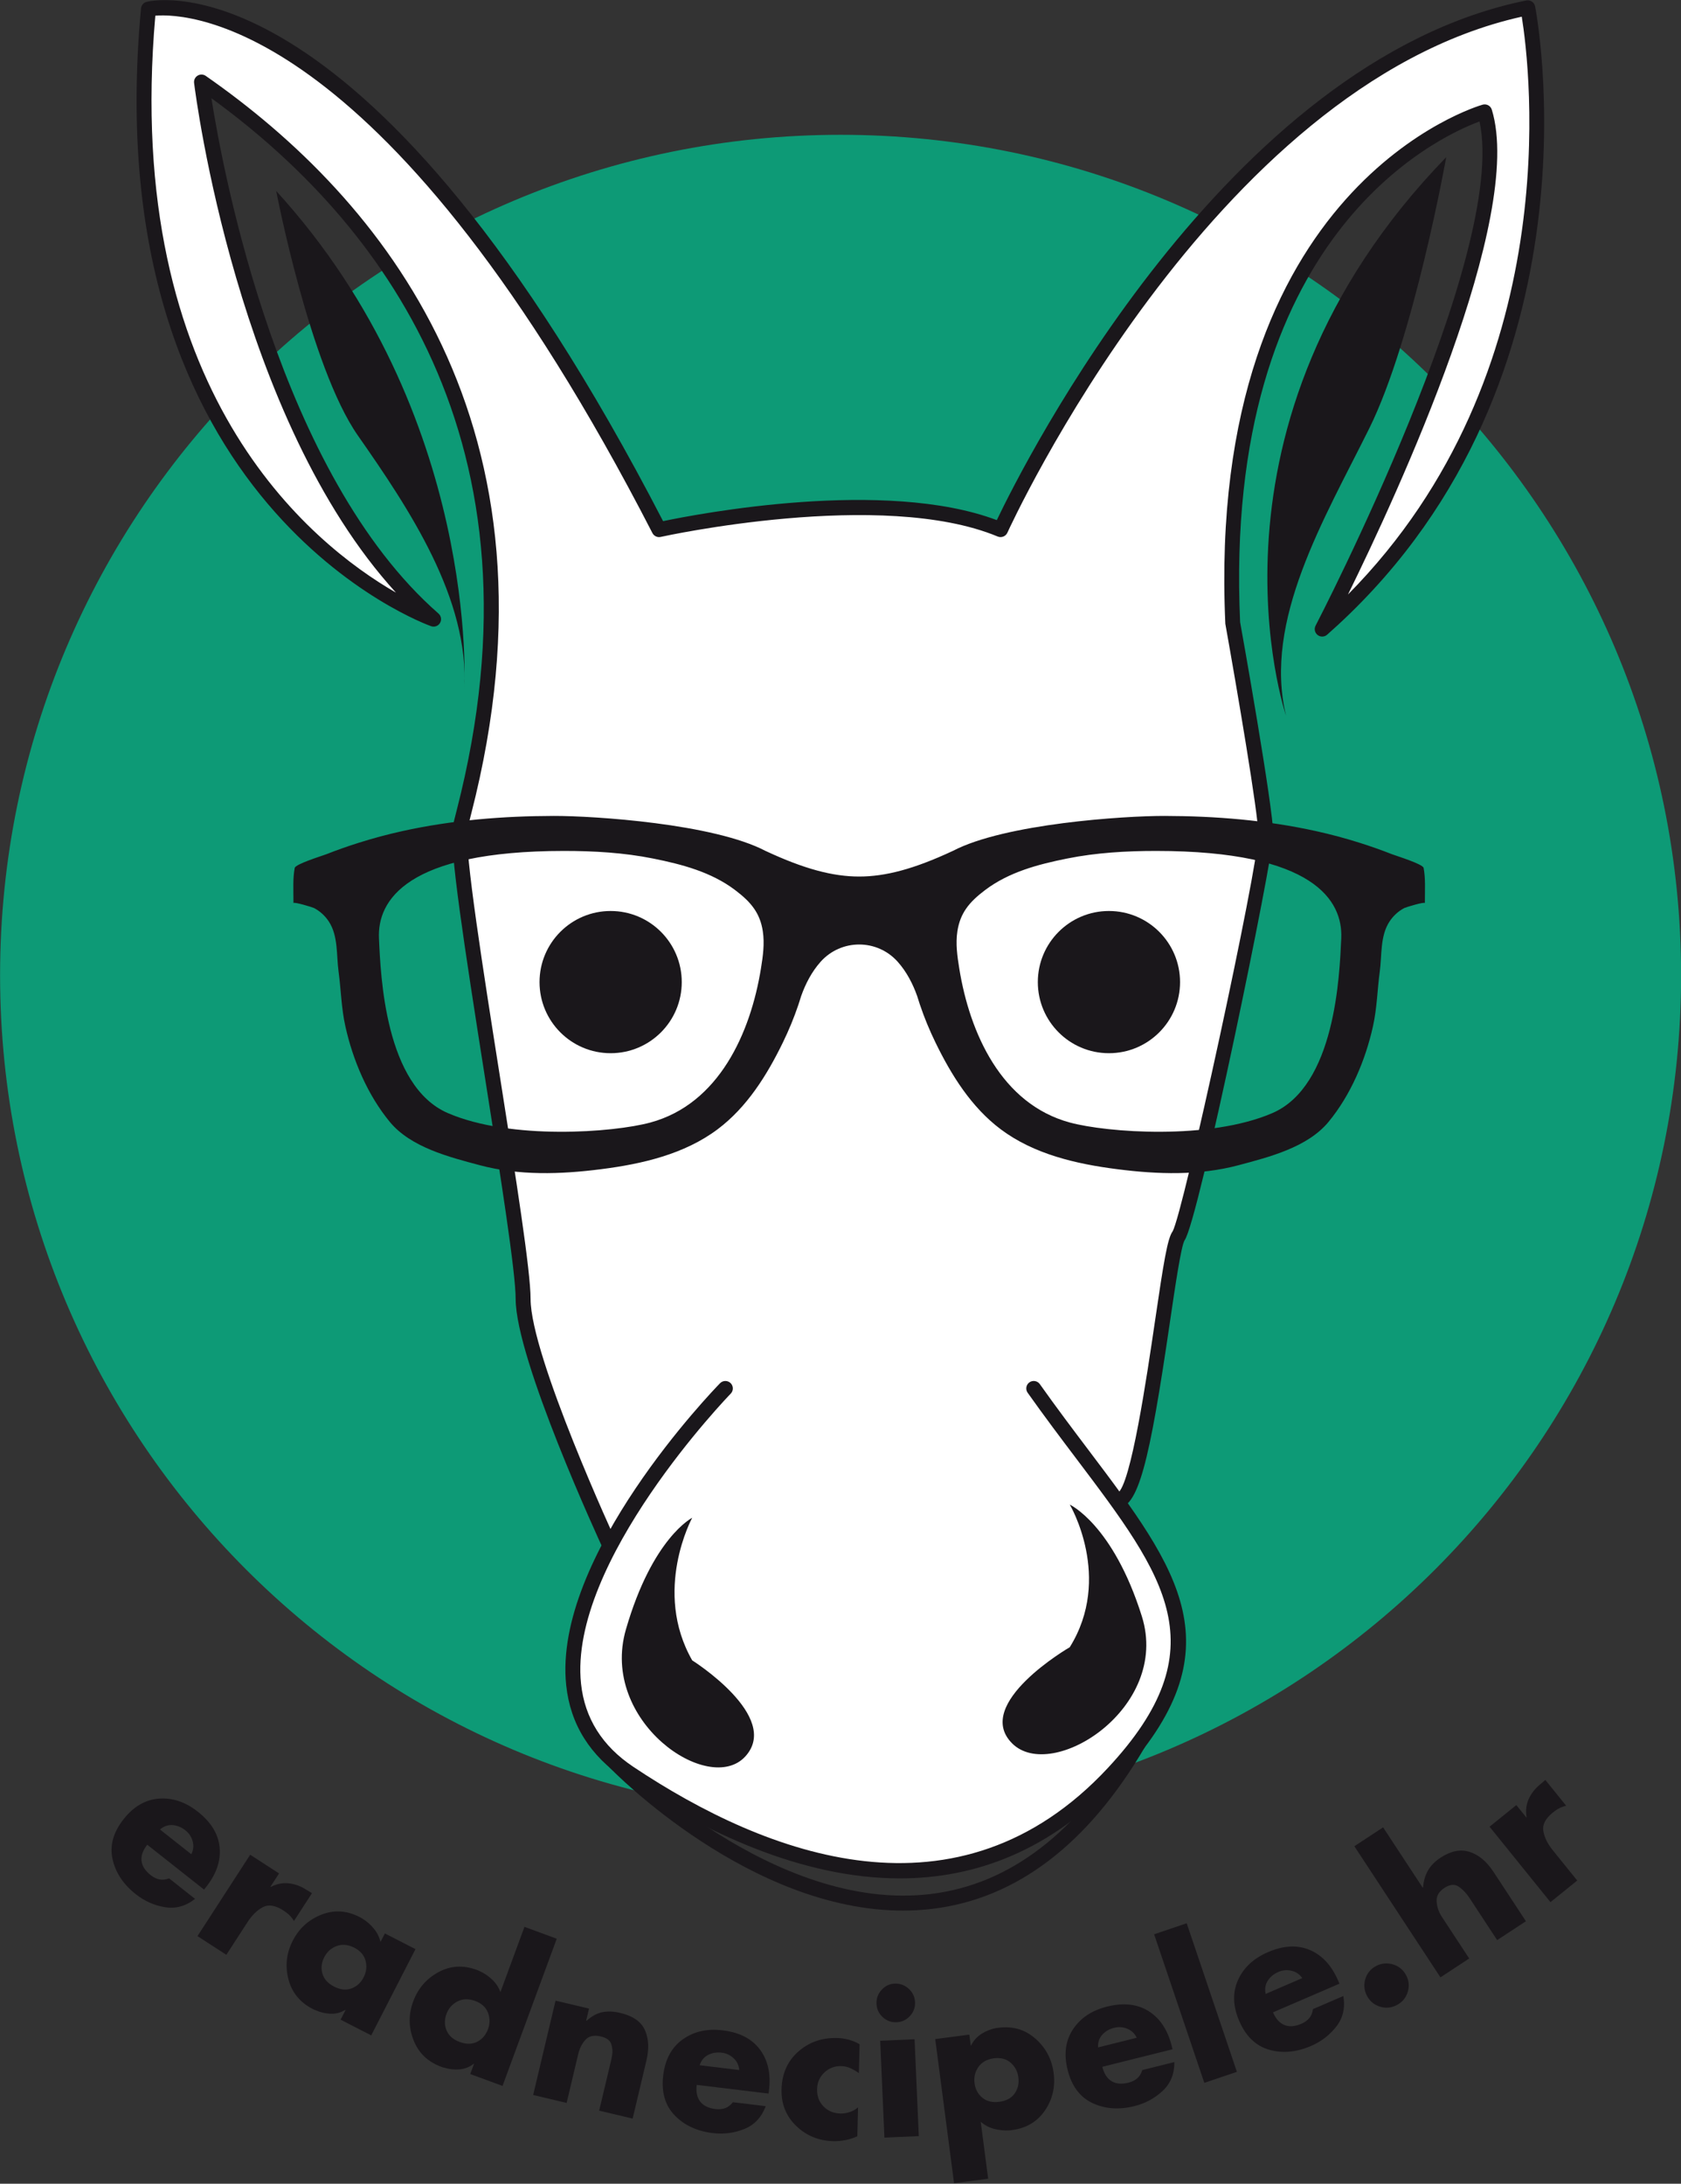
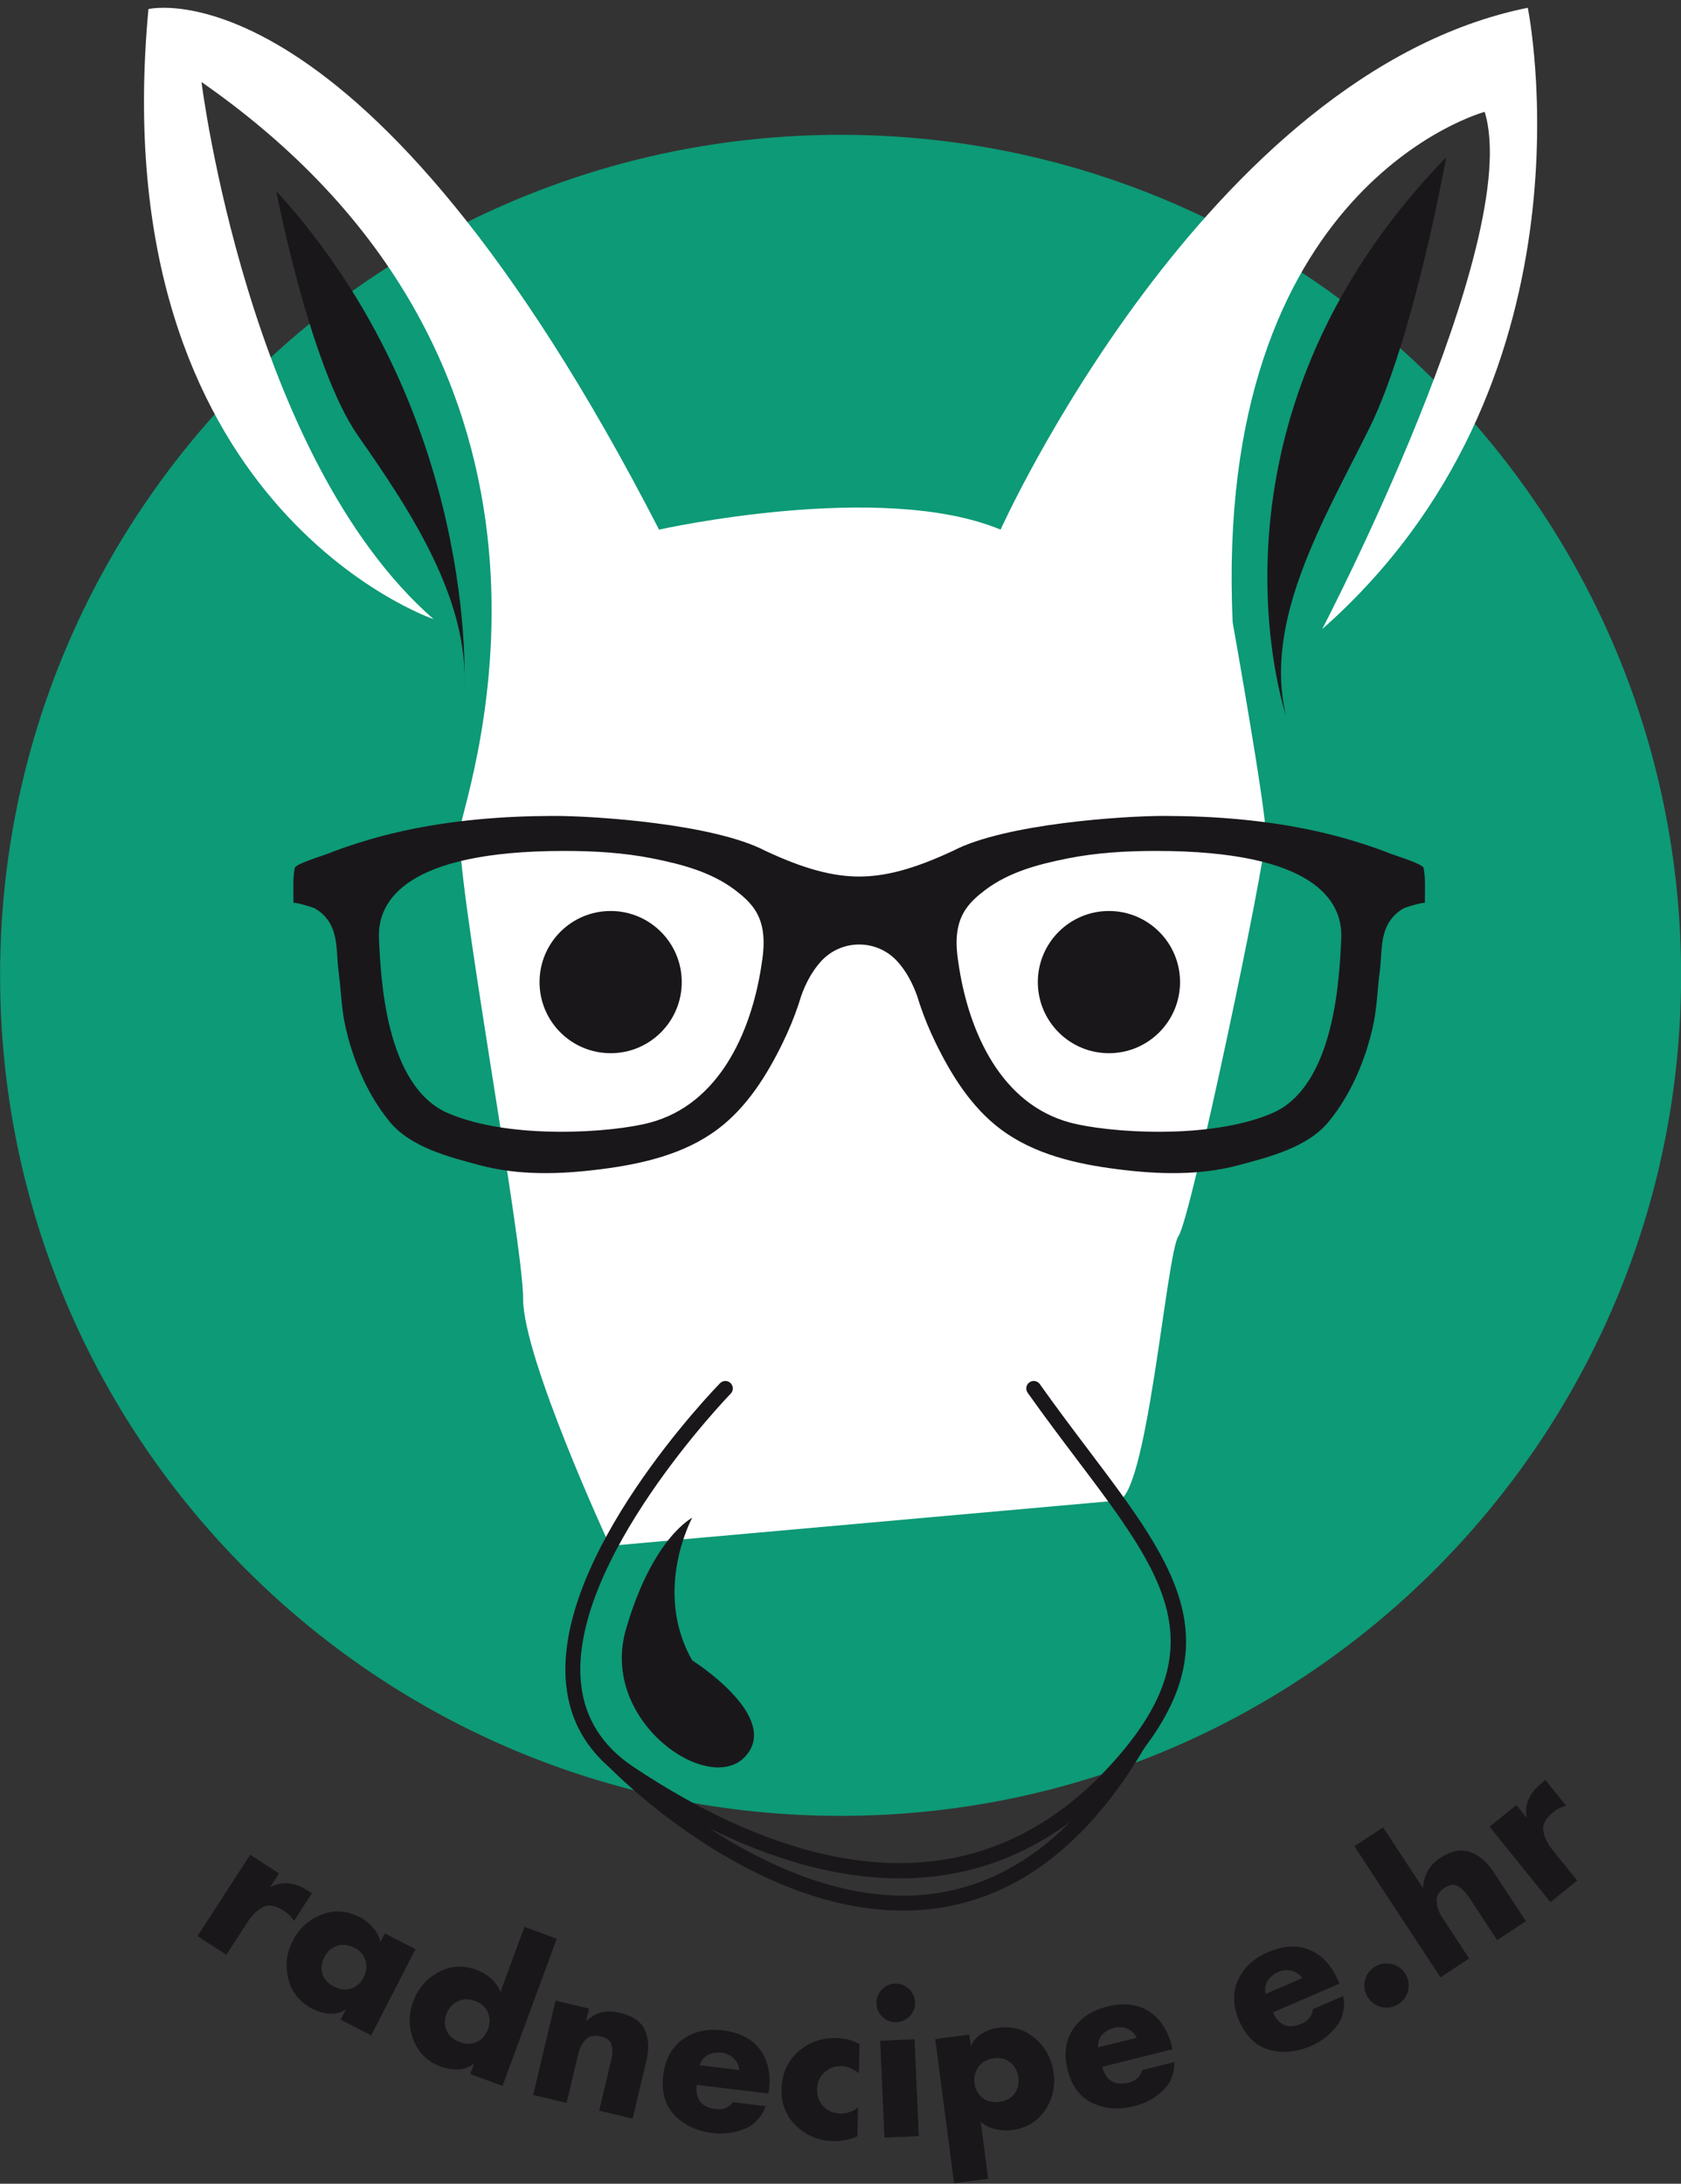
<svg xmlns="http://www.w3.org/2000/svg" xmlns:ns1="http://www.serif.com/" width="100%" height="100%" viewBox="0 0 1147 1490" version="1.1" xml:space="preserve" style="fill-rule:evenodd;clip-rule:evenodd;stroke-linejoin:round;stroke-miterlimit:2;">
  <rect x="0" y="0" width="1147" height="1490" fill="#333333" stroke="none" />
  <g id="Layer-1" ns1:id="Layer 1" transform="matrix(4.167,0,0,4.167,-663.72,-1024.75)">
    <g transform="matrix(0,-1,-1,0,296.922,267.994)">
      <path d="M-137.629,-137.632C-213.642,-137.632 -275.261,-76.01 -275.261,0.001C-275.261,76.011 -213.642,137.629 -137.629,137.629C-61.619,137.629 -0,76.011 -0,0.001C-0,-76.01 -61.619,-137.632 -137.629,-137.632" style="fill:rgb(13,154,118);fill-rule:nonzero;" />
    </g>
    <g transform="matrix(1,0,0,1,259.151,238.719)">
      <path d="M0,260.322C0,260.322 -14.211,229.662 -14.211,219.888C-14.211,210.116 -25.613,149.306 -24.528,142.791C-23.442,136.276 0.99,67.866 -66.876,20.631C-66.876,20.631 -59.275,81.983 -28.871,108.586C-28.871,108.586 -83.166,90.128 -75.564,8.688C-75.564,8.688 -40.272,0 8.048,93.926C8.048,93.926 44.425,85.782 63.971,93.926C63.971,93.926 97.633,19.122 150.297,8.475C150.297,8.475 162.467,67.952 118.368,108.65C117.799,109.175 117.222,109.696 116.635,110.215C116.635,110.215 149.755,46.691 143.24,25.517C143.24,25.517 98.718,37.463 101.976,109.13C101.976,109.13 107.407,139.533 107.407,143.877C107.407,148.221 95.111,206.858 93.115,209.572C91.119,212.289 87.909,253.368 82.999,252.917" style="fill:white;fill-rule:nonzero;" />
    </g>
    <g transform="matrix(1,0,0,1,259.151,238.426)">
-       <path d="M0,261.837C-0.461,261.837 -0.902,261.575 -1.109,261.13C-1.694,259.868 -15.434,230.11 -15.434,220.182C-15.434,215.775 -17.929,199.962 -20.342,184.671C-23.972,161.669 -26.308,146.335 -25.733,142.884C-25.638,142.316 -25.402,141.396 -25.075,140.12C-9.552,79.691 -37.753,43.568 -65.254,23.578C-63.317,35.853 -54.09,85.19 -28.067,107.96C-27.628,108.344 -27.521,108.984 -27.813,109.49C-28.104,109.996 -28.711,110.225 -29.264,110.036C-29.817,109.848 -84.383,90.325 -76.78,8.867C-76.732,8.35 -76.361,7.92 -75.856,7.795C-74.385,7.426 -39.285,0 8.705,92.829C14.521,91.613 45.04,85.763 63.352,92.661C67.745,83.467 100.829,17.524 150.056,7.57C150.704,7.446 151.358,7.862 151.493,8.523C151.617,9.125 163.293,69.146 119.195,109.841C118.621,110.371 118.038,110.899 117.442,111.423C117.004,111.813 116.346,111.833 115.883,111.47C115.418,111.108 115.279,110.465 115.552,109.943C115.874,109.325 147.14,48.99 142.391,27.384C135.471,29.944 100.321,46.126 103.195,109.367C103.4,110.454 108.628,139.769 108.628,144.17C108.628,147.814 96.4,207.46 94.099,210.589C93.526,211.533 92.533,218.297 91.657,224.265C88.347,246.814 86.524,254.736 82.887,254.427C82.214,254.364 81.719,253.77 81.781,253.099C81.843,252.424 82.438,251.934 83.109,251.993C85.286,250.845 87.957,232.652 89.241,223.909C90.682,214.083 91.306,210.265 92.13,209.142C93.825,206.388 106.185,149.293 106.185,144.17C106.185,140.82 102.646,120.117 100.773,109.638C97.491,37.661 142.468,24.753 142.923,24.63C143.573,24.463 144.215,24.825 144.407,25.451C149.844,43.12 129.051,88.174 120.857,104.838C156.822,68.452 150.657,18.606 149.313,10.227C98.553,21.54 65.416,93.984 65.084,94.721C64.813,95.325 64.105,95.598 63.501,95.348C44.538,87.449 8.676,95.332 8.314,95.412C7.774,95.535 7.216,95.274 6.961,94.779C-36.109,11.055 -68.837,9.613 -74.436,10.063C-79.833,71.597 -48.973,96.517 -35.035,104.533C-61.001,76.076 -67.795,23.442 -68.089,21.074C-68.149,20.595 -67.921,20.127 -67.508,19.878C-67.095,19.628 -66.575,19.645 -66.18,19.921C-37.346,39.989 -6.399,77.238 -22.708,140.728C-23.008,141.899 -23.246,142.822 -23.323,143.285C-23.876,146.604 -20.716,166.625 -17.929,184.289C-15.389,200.383 -12.99,215.583 -12.99,220.182C-12.99,229.576 0.966,259.798 1.108,260.102C1.391,260.714 1.125,261.44 0.513,261.725C0.347,261.801 0.172,261.837 0,261.837" style="fill:rgb(26,23,27);fill-rule:nonzero;" />
-     </g>
+       </g>
    <g transform="matrix(0,-1,-1,0,340.865,395.089)">
      <path d="M-11.644,-11.644C-18.075,-11.644 -23.287,-6.43 -23.287,0C-23.287,6.431 -18.075,11.644 -11.644,11.644C-5.214,11.644 0,6.431 0,0C0,-6.43 -5.214,-11.644 -11.644,-11.644" style="fill:rgb(26,23,27);fill-rule:nonzero;" />
    </g>
    <g transform="matrix(0,-1,-1,0,259.271,395.089)">
      <path d="M-11.644,-11.644C-18.075,-11.644 -23.287,-6.432 -23.287,-0.001C-23.287,6.431 -18.075,11.644 -11.644,11.644C-5.214,11.644 0,6.431 0,-0.001C0,-6.432 -5.214,-11.644 -11.644,-11.644" style="fill:rgb(26,23,27);fill-rule:nonzero;" />
    </g>
    <g transform="matrix(1,0,0,1,190.603,549.229)">
-       <path d="M0,0.309C0.347,-0.364 0.422,-1.067 0.226,-1.8C0.029,-2.534 -0.368,-3.138 -0.967,-3.609C-1.615,-4.122 -2.311,-4.405 -3.056,-4.462C-3.8,-4.516 -4.49,-4.277 -5.125,-3.74L0,0.309ZM2.455,5.639L2.091,6.1L-7.211,-1.246C-7.928,-0.338 -8.24,0.538 -8.146,1.385C-8.055,2.235 -7.556,3.017 -6.648,3.733C-6.179,4.104 -5.7,4.337 -5.211,4.435C-4.723,4.532 -4.197,4.474 -3.634,4.261L0.616,7.618C-0.91,8.817 -2.551,9.272 -4.308,8.982C-6.064,8.693 -7.655,7.987 -9.08,6.861C-11.135,5.238 -12.408,3.32 -12.895,1.106C-13.383,-1.106 -12.776,-3.288 -11.075,-5.442C-9.438,-7.514 -7.509,-8.632 -5.289,-8.797C-3.068,-8.963 -0.947,-8.248 1.078,-6.649C3.247,-4.936 4.435,-2.986 4.641,-0.798C4.846,1.388 4.111,3.542 2.436,5.663L2.455,5.639Z" style="fill:rgb(26,23,27);fill-rule:nonzero;" />
-     </g>
+       </g>
    <g transform="matrix(1,0,0,1,203.561,560.763)">
      <path d="M0,-5.898L0.052,-5.866C1.018,-6.369 2.001,-6.569 3.001,-6.461C4.001,-6.354 4.959,-6.004 5.878,-5.41L6.804,-4.846L3.859,-0.301C3.801,-0.362 3.753,-0.432 3.715,-0.505C3.677,-0.579 3.628,-0.647 3.571,-0.709C3.378,-0.983 3.163,-1.218 2.926,-1.421C2.689,-1.626 2.422,-1.823 2.129,-2.013C0.813,-2.866 -0.312,-3.045 -1.243,-2.555C-2.176,-2.066 -3.012,-1.25 -3.752,-0.106L-7.218,5.245L-11.945,2.183L-3.314,-11.143L1.413,-8.08L0,-5.898Z" style="fill:rgb(26,23,27);fill-rule:nonzero;" />
    </g>
    <g transform="matrix(1,0,0,1,214.385,573.239)">
      <path d="M0,-8.659C-0.894,-8.318 -1.562,-7.716 -2.005,-6.852C-2.467,-5.953 -2.569,-5.055 -2.31,-4.157C-2.053,-3.261 -1.419,-2.551 -0.41,-2.032C0.618,-1.506 1.568,-1.402 2.441,-1.723C3.313,-2.044 3.98,-2.656 4.444,-3.559C4.889,-4.425 4.995,-5.32 4.762,-6.244C4.528,-7.167 3.898,-7.892 2.87,-8.421C1.851,-8.92 0.894,-8.999 0,-8.659M5.679,5.962L0.668,3.39L1.474,1.82L1.418,1.791C0.675,2.246 -0.127,2.455 -0.989,2.418C-1.852,2.38 -2.669,2.186 -3.44,1.838C-3.523,1.817 -3.601,1.79 -3.674,1.752C-3.748,1.715 -3.821,1.677 -3.895,1.639C-5.987,0.566 -7.315,-1.062 -7.877,-3.241C-8.44,-5.421 -8.204,-7.518 -7.167,-9.537C-6.13,-11.557 -4.572,-12.975 -2.492,-13.8C-0.412,-14.621 1.675,-14.497 3.768,-13.421C3.859,-13.374 3.951,-13.327 4.042,-13.28C4.134,-13.233 4.222,-13.177 4.304,-13.111C4.992,-12.689 5.602,-12.148 6.134,-11.493C6.667,-10.837 7.022,-10.116 7.198,-9.33L7.919,-10.733L12.93,-8.161L5.679,5.962Z" style="fill:rgb(26,23,27);fill-rule:nonzero;" />
    </g>
    <g transform="matrix(1,0,0,1,234.16,575.253)">
      <path d="M0,-1.599C-0.846,-1.154 -1.437,-0.475 -1.772,0.435C-2.122,1.384 -2.114,2.289 -1.749,3.147C-1.385,4.007 -0.67,4.632 0.395,5.027C1.479,5.425 2.435,5.413 3.262,4.989C4.089,4.566 4.677,3.876 5.029,2.924C5.365,2.01 5.361,1.108 5.019,0.22C4.674,-0.667 3.96,-1.313 2.876,-1.71C1.805,-2.082 0.845,-2.047 0,-1.599M2.731,8.624L2.673,8.603C1.99,9.142 1.218,9.446 0.358,9.514C-0.503,9.583 -1.337,9.489 -2.144,9.236C-2.229,9.226 -2.311,9.208 -2.388,9.179C-2.465,9.15 -2.542,9.122 -2.62,9.093C-4.827,8.28 -6.342,6.828 -7.164,4.731C-7.987,2.638 -8.006,0.526 -7.222,-1.606C-6.437,-3.734 -5.062,-5.334 -3.096,-6.402C-1.131,-7.468 0.955,-7.596 3.162,-6.785C3.259,-6.748 3.355,-6.711 3.453,-6.676C3.549,-6.641 3.643,-6.595 3.732,-6.539C4.466,-6.205 5.137,-5.743 5.745,-5.156C6.354,-4.571 6.792,-3.896 7.063,-3.137L10.999,-13.825L16.285,-11.877L7.407,12.226L2.121,10.28L2.731,8.624Z" style="fill:rgb(26,23,27);fill-rule:nonzero;" />
    </g>
    <g transform="matrix(1,0,0,1,255.258,589.537)">
      <path d="M0,-12.734L0.061,-12.721C0.922,-13.491 1.792,-13.963 2.671,-14.137C3.55,-14.309 4.521,-14.271 5.585,-14.016C7.673,-13.521 9.022,-12.575 9.635,-11.178C10.246,-9.782 10.326,-8.13 9.873,-6.223L7.615,3.289L2.134,1.989L3.921,-5.538C3.931,-5.578 3.942,-5.628 3.957,-5.688C3.971,-5.748 3.985,-5.808 4,-5.869C4.043,-6.05 4.088,-6.241 4.136,-6.442C4.184,-6.642 4.221,-6.845 4.249,-7.049C4.356,-7.682 4.313,-8.302 4.118,-8.91C3.923,-9.518 3.354,-9.934 2.41,-10.159C1.306,-10.421 0.469,-10.243 -0.102,-9.626C-0.673,-9.008 -1.072,-8.218 -1.301,-7.255L-3.195,0.724L-8.675,-0.577L-5.008,-16.023L0.472,-14.722L0,-12.734Z" style="fill:rgb(26,23,27);fill-rule:nonzero;" />
    </g>
    <g transform="matrix(1,0,0,1,280.329,588.606)">
      <path d="M0,-3.731C-0.055,-4.487 -0.357,-5.126 -0.906,-5.648C-1.457,-6.172 -2.11,-6.481 -2.868,-6.572C-3.687,-6.67 -4.429,-6.551 -5.093,-6.21C-5.758,-5.869 -6.222,-5.304 -6.483,-4.515L0,-3.731ZM4.873,-0.462L4.802,0.123L-6.965,-1.3C-7.104,-0.154 -6.913,0.759 -6.392,1.434C-5.871,2.112 -5.038,2.519 -3.89,2.656C-3.296,2.729 -2.766,2.678 -2.298,2.506C-1.83,2.334 -1.412,2.009 -1.043,1.536L4.334,2.186C3.657,4.004 2.493,5.248 0.844,5.917C-0.807,6.584 -2.532,6.81 -4.334,6.594C-6.936,6.279 -9.021,5.305 -10.59,3.67C-12.159,2.035 -12.778,-0.144 -12.449,-2.868C-12.132,-5.489 -11.069,-7.448 -9.26,-8.747C-7.451,-10.045 -5.267,-10.541 -2.706,-10.23C0.039,-9.898 2.068,-8.853 3.383,-7.095C4.698,-5.335 5.193,-3.114 4.869,-0.43L4.873,-0.462Z" style="fill:rgb(26,23,27);fill-rule:nonzero;" />
    </g>
    <g transform="matrix(1,0,0,1,300.035,595.484)">
      <path d="M0,-14.866L-0.117,-10.1C-0.522,-10.4 -0.97,-10.664 -1.46,-10.893C-1.949,-11.122 -2.463,-11.243 -2.999,-11.256C-4.071,-11.281 -4.993,-10.934 -5.764,-10.209C-6.536,-9.485 -6.934,-8.577 -6.961,-7.482C-6.989,-6.348 -6.641,-5.405 -5.916,-4.656C-5.191,-3.905 -4.251,-3.515 -3.097,-3.487C-2.993,-3.485 -2.885,-3.487 -2.771,-3.497C-2.658,-3.503 -2.549,-3.515 -2.445,-3.535C-2.052,-3.586 -1.663,-3.695 -1.276,-3.862C-0.891,-4.028 -0.55,-4.241 -0.254,-4.502L-0.37,0.232C-0.997,0.527 -1.647,0.738 -2.321,0.865C-2.995,0.992 -3.672,1.05 -4.353,1.032C-6.704,0.973 -8.711,0.146 -10.375,-1.454C-12.038,-3.051 -12.84,-5.048 -12.782,-7.441C-12.719,-9.997 -11.813,-12.054 -10.061,-13.611C-8.31,-15.169 -6.187,-15.916 -3.69,-15.854C-3.031,-15.838 -2.388,-15.744 -1.763,-15.576C-1.138,-15.404 -0.55,-15.159 0,-14.835L0,-14.866Z" style="fill:rgb(26,23,27);fill-rule:nonzero;" />
    </g>
    <g transform="matrix(1,0,0,1,309.728,570.942)">
      <path d="M0,24.755L-5.627,25L-6.317,9.138L-0.69,8.893L0,24.755ZM-1.638,0.635C-0.994,1.227 -0.651,1.955 -0.613,2.82C-0.577,3.686 -0.854,4.441 -1.444,5.085C-2.036,5.731 -2.765,6.072 -3.631,6.109C-4.496,6.148 -5.252,5.871 -5.897,5.279C-6.544,4.688 -6.884,3.959 -6.922,3.094C-6.96,2.221 -6.684,1.458 -6.092,0.807C-5.5,0.154 -4.771,-0.189 -3.906,-0.227C-3.041,-0.245 -2.284,0.043 -1.638,0.635" style="fill:rgb(26,23,27);fill-rule:nonzero;" />
    </g>
    <g transform="matrix(1,0,0,1,319.479,596.661)">
      <path d="M0,-12.269C-0.541,-11.48 -0.749,-10.605 -0.624,-9.643C-0.493,-8.641 -0.067,-7.844 0.657,-7.25C1.379,-6.659 2.303,-6.436 3.428,-6.584C4.574,-6.734 5.414,-7.189 5.949,-7.948C6.485,-8.707 6.687,-9.59 6.555,-10.597C6.43,-11.565 6.006,-12.36 5.29,-12.987C4.574,-13.613 3.643,-13.853 2.497,-13.703C1.374,-13.536 0.542,-13.056 0,-12.269M-1.241,-15.805L-1.181,-15.813C-0.804,-16.591 -0.242,-17.221 0.507,-17.705C1.257,-18.186 2.059,-18.502 2.911,-18.657C2.972,-18.665 3.035,-18.674 3.096,-18.681C3.155,-18.691 3.218,-18.697 3.28,-18.707C5.631,-19.013 7.654,-18.42 9.35,-16.925C11.042,-15.43 12.036,-13.556 12.33,-11.307C12.626,-9.036 12.15,-6.987 10.902,-5.158C9.653,-3.33 7.864,-2.264 5.53,-1.958C5.449,-1.948 5.373,-1.938 5.3,-1.928C5.229,-1.918 5.152,-1.91 5.071,-1.9C4.244,-1.852 3.417,-1.938 2.586,-2.151C1.759,-2.366 1.026,-2.754 0.392,-3.316L1.609,6.012L-3.974,6.744L-7.06,-16.855L-1.475,-17.585L-1.241,-15.805Z" style="fill:rgb(26,23,27);fill-rule:nonzero;" />
    </g>
    <g transform="matrix(1,0,0,1,345.416,585.638)">
      <path d="M0,-6.048C-0.321,-6.736 -0.83,-7.224 -1.531,-7.518C-2.231,-7.81 -2.952,-7.863 -3.693,-7.679C-4.493,-7.479 -5.144,-7.102 -5.644,-6.545C-6.143,-5.991 -6.372,-5.298 -6.335,-4.467L0,-6.048ZM5.72,-4.735L5.861,-4.165L-5.637,-1.292C-5.357,-0.169 -4.854,0.613 -4.126,1.058C-3.397,1.504 -2.475,1.587 -1.352,1.306C-0.772,1.16 -0.294,0.925 0.081,0.598C0.457,0.269 0.731,-0.182 0.907,-0.758L6.162,-2.07C6.178,-0.128 5.535,1.448 4.234,2.662C2.93,3.874 1.4,4.701 -0.362,5.141C-2.904,5.776 -5.201,5.611 -7.25,4.645C-9.299,3.68 -10.654,1.865 -11.318,-0.796C-11.96,-3.359 -11.667,-5.569 -10.44,-7.429C-9.214,-9.287 -7.352,-10.529 -4.848,-11.154C-2.166,-11.824 0.104,-11.571 1.96,-10.399C3.816,-9.225 5.071,-7.327 5.727,-4.706L5.72,-4.735Z" style="fill:rgb(26,23,27);fill-rule:nonzero;" />
    </g>
    <g transform="matrix(-0.947,0.32,0.32,0.947,345.012,565.41)">
-       <rect x="-9.601" y="-1.578" width="5.634" height="25.686" style="fill:rgb(26,23,27);" />
-     </g>
+       </g>
    <g transform="matrix(1,0,0,1,372.52,576.703)">
      <path d="M0,-6.879C-0.426,-7.506 -1.009,-7.905 -1.748,-8.082C-2.487,-8.257 -3.207,-8.193 -3.906,-7.891C-4.665,-7.564 -5.246,-7.086 -5.646,-6.456C-6.051,-5.828 -6.165,-5.108 -5.995,-4.293L0,-6.879ZM5.856,-6.51L6.089,-5.97L-4.793,-1.274C-4.334,-0.211 -3.711,0.479 -2.92,0.801C-2.13,1.123 -1.204,1.055 -0.144,0.597C0.405,0.359 0.84,0.05 1.156,-0.335C1.473,-0.719 1.674,-1.209 1.753,-1.805L6.726,-3.951C7.056,-2.037 6.678,-0.377 5.59,1.031C4.498,2.438 3.121,3.503 1.454,4.222C-0.951,5.261 -3.243,5.469 -5.421,4.847C-7.6,4.225 -9.232,2.655 -10.32,0.136C-11.366,-2.289 -11.434,-4.519 -10.525,-6.552C-9.617,-8.584 -7.979,-10.111 -5.61,-11.133C-3.071,-12.229 -0.792,-12.348 1.231,-11.489C3.251,-10.632 4.798,-8.963 5.869,-6.482L5.856,-6.51Z" style="fill:rgb(26,23,27);fill-rule:nonzero;" />
    </g>
    <g transform="matrix(1,0,0,1,387.384,574.506)">
      <path d="M0,-6.926C0.947,-6.64 1.663,-6.051 2.141,-5.16C2.608,-4.287 2.697,-3.375 2.411,-2.428C2.125,-1.477 1.536,-0.764 0.646,-0.286C-0.245,0.192 -1.168,0.286 -2.119,-0.003C-3.07,-0.293 -3.779,-0.875 -4.251,-1.753C-4.729,-2.647 -4.826,-3.57 -4.54,-4.523C-4.257,-5.475 -3.668,-6.191 -2.777,-6.668C-1.877,-7.126 -0.951,-7.212 0,-6.926" style="fill:rgb(26,23,27);fill-rule:nonzero;" />
    </g>
    <g transform="matrix(1,0,0,1,385.758,569.7)">
      <path d="M0,-24.563L6.488,-14.682L6.541,-14.715C6.627,-15.787 6.898,-16.715 7.354,-17.509C7.809,-18.299 8.492,-18.997 9.407,-19.597C11.097,-20.708 12.686,-21.023 14.173,-20.542C15.66,-20.062 16.959,-18.977 18.068,-17.288L23.386,-9.19L18.677,-6.099L14.209,-12.903C14.176,-12.955 14.147,-12.997 14.125,-13.032C13.638,-13.773 13.063,-14.377 12.399,-14.841C11.735,-15.307 10.946,-15.239 10.033,-14.641C9.137,-14.051 8.714,-13.324 8.765,-12.456C8.815,-11.588 9.076,-10.779 9.545,-10.025C9.569,-9.99 9.588,-9.961 9.604,-9.936C9.622,-9.909 9.636,-9.888 9.647,-9.871L14.098,-3.093L9.39,0L-4.708,-21.473L0,-24.563Z" style="fill:rgb(26,23,27);fill-rule:nonzero;" />
    </g>
    <g transform="matrix(1,0,0,1,409.207,551.246)">
      <path d="M0,-7.732L0.048,-7.77C-0.131,-8.845 -0.013,-9.842 0.399,-10.76C0.813,-11.676 1.444,-12.478 2.295,-13.166L3.119,-13.869L6.521,-9.655C6.443,-9.619 6.364,-9.594 6.281,-9.582C6.2,-9.567 6.12,-9.544 6.043,-9.507C5.723,-9.41 5.432,-9.28 5.165,-9.117C4.899,-8.955 4.629,-8.764 4.355,-8.543C3.135,-7.558 2.611,-6.546 2.788,-5.508C2.963,-4.471 3.479,-3.421 4.333,-2.362L8.338,2.598L3.956,6.137L-6.016,-6.217L-1.634,-9.755L0,-7.732Z" style="fill:rgb(26,23,27);fill-rule:nonzero;" />
    </g>
    <g transform="matrix(1,0,0,1,307.138,530.426)">
      <path d="M0,28.341C-24.99,28.341 -47.07,5.914 -48.055,4.9C-48.525,4.416 -48.514,3.643 -48.03,3.172C-47.546,2.704 -46.772,2.714 -46.302,3.197C-46.054,3.452 -21.175,28.754 4.551,25.625C17.495,24.059 28.575,15.56 37.483,0.364C37.823,-0.218 38.571,-0.413 39.155,-0.072C39.737,0.27 39.933,1.019 39.593,1.599C30.274,17.492 18.58,26.393 4.834,28.053C3.215,28.248 1.601,28.341 0,28.341" style="fill:rgb(26,23,27);fill-rule:nonzero;" />
    </g>
    <g transform="matrix(1,0,0,1,235.31,277.19)">
      <path d="M0,81.622C0,81.622 2.634,36.643 -30.803,0C-30.803,0 -25.276,28.813 -17.434,40.037C-9.028,52.07 0.847,66.804 0,81.622" style="fill:rgb(26,23,27);fill-rule:nonzero;" />
    </g>
    <g transform="matrix(1,0,0,1,369.866,271.652)">
      <path d="M0,91.458C0,91.458 -16.272,43.828 26.23,0C26.23,0 20.928,29.689 13.615,44.436C6.276,59.235 -3.792,75.873 0,91.458" style="fill:rgb(26,23,27);fill-rule:nonzero;" />
    </g>
    <g transform="matrix(1,0,0,1,278.058,560.135)">
-       <path d="M0,-86.868C0,-86.868 -43.435,-42.349 -15.745,-23.889C11.945,-5.428 41.263,0 63.523,-23.889C85.784,-47.776 68.952,-60.806 50.493,-86.868" style="fill:white;fill-rule:nonzero;" />
-     </g>
+       </g>
    <g transform="matrix(1,0,0,1,306.624,480.116)">
      <path d="M0,73.377C-16.126,73.378 -32.123,65.726 -44.989,57.148C-50.713,53.332 -53.958,48.15 -54.631,41.75C-56.85,20.66 -30.561,-6.553 -29.44,-7.701C-28.968,-8.185 -28.195,-8.19 -27.714,-7.724C-27.23,-7.252 -27.221,-6.477 -27.691,-5.996C-27.958,-5.723 -54.303,21.548 -52.201,41.497C-51.606,47.14 -48.724,51.721 -43.633,55.114C-21.723,69.722 9.542,81.614 34.063,55.298C52.332,35.694 43.518,24.018 28.916,4.674C26.338,1.259 23.672,-2.272 20.93,-6.143C20.54,-6.692 20.67,-7.456 21.221,-7.846C21.772,-8.237 22.534,-8.103 22.924,-7.555C25.645,-3.715 28.299,-0.198 30.866,3.203C45.712,22.868 55.518,35.858 35.852,56.965C24.723,68.905 12.322,73.377 0,73.377" style="fill:rgb(26,23,27);fill-rule:nonzero;" />
    </g>
    <g transform="matrix(-0.976,0.217,0.217,0.976,277.038,539.564)">
      <path d="M-5.484,-45.004C-5.484,-45.004 3.467,-34.757 -0.419,-22.212C-0.419,-22.212 -12.727,-10.024 -5.484,-4.959C1.76,0.105 16.585,-15.775 9.084,-29.506C1.582,-43.237 -5.484,-45.004 -5.484,-45.004" style="fill:rgb(26,23,27);fill-rule:nonzero;" />
    </g>
    <g transform="matrix(-0.972,-0.235,-0.235,0.972,329.676,537.33)">
-       <path d="M5.937,-44.899C5.937,-44.899 -3.752,-34.951 0.456,-22.205C0.456,-22.205 13.774,-9.494 5.937,-4.685C-1.903,0.124 -17.945,-16.389 -9.83,-29.892C-1.712,-43.395 5.937,-44.899 5.937,-44.899" style="fill:rgb(26,23,27);fill-rule:nonzero;" />
-     </g>
+       </g>
    <g transform="matrix(1,0,0,1,378.905,418.379)">
      <path d="M0,-18.809C-0.28,-12.653 -0.991,5.368 -11.293,9.81C-21.596,14.251 -38.366,12.991 -44.431,11.35C-55.669,8.308 -60.838,-3.302 -62.547,-13.865C-62.876,-15.898 -63.164,-17.936 -62.853,-19.989C-62.626,-21.454 -62.149,-22.623 -61.449,-23.643C-60.667,-24.787 -59.604,-25.744 -58.303,-26.727C-54.402,-29.673 -49.618,-30.931 -44.894,-31.879C-40.097,-32.845 -35.185,-33.122 -30.298,-33.122C-4.444,-33.122 0.278,-24.971 0,-18.809M-95.024,-13.865C-96.734,-3.302 -101.905,8.308 -113.138,11.35C-119.205,12.991 -135.974,14.251 -146.277,9.81C-156.58,5.368 -157.292,-12.653 -157.571,-18.809C-157.849,-24.971 -153.126,-33.122 -127.272,-33.122C-122.386,-33.122 -117.474,-32.845 -112.676,-31.879C-107.954,-30.931 -103.168,-29.673 -99.267,-26.727C-97.968,-25.744 -96.903,-24.787 -96.121,-23.643C-95.421,-22.623 -94.944,-21.454 -94.72,-19.989C-94.407,-17.936 -94.695,-15.898 -95.024,-13.865M13.488,-30.338C13.368,-30.979 9,-32.317 8.314,-32.582C6.566,-33.268 4.801,-33.893 3.013,-34.456C0.668,-35.197 -1.702,-35.832 -4.101,-36.363C-12.235,-38.162 -20.581,-38.838 -28.914,-38.856C-35.563,-38.869 -55.125,-37.585 -63.617,-33.118L-63.617,-33.122C-69.939,-30.169 -74.626,-28.932 -78.938,-28.932C-83.253,-28.932 -87.938,-30.169 -94.261,-33.122L-94.261,-33.118C-102.755,-37.585 -122.315,-38.869 -128.965,-38.856C-137.297,-38.838 -145.646,-38.162 -153.779,-36.363C-156.181,-35.832 -158.545,-35.197 -160.892,-34.456C-162.679,-33.893 -164.45,-33.268 -166.192,-32.582C-166.878,-32.317 -171.245,-30.979 -171.366,-30.338C-171.689,-28.62 -171.571,-26.892 -171.571,-24.577C-171.571,-24.853 -168.482,-23.912 -168.205,-23.775C-167.212,-23.256 -166.382,-22.487 -165.771,-21.551C-164.229,-19.178 -164.553,-16.08 -164.189,-13.394C-163.785,-10.423 -163.738,-7.407 -163.079,-4.439C-161.852,1.115 -159.436,6.835 -155.79,11.251C-152.343,15.418 -146.064,17.002 -141.068,18.335C-134.625,20.06 -127.819,19.837 -121.207,18.99C-114.455,18.132 -107.553,16.533 -102.11,12.447C-97.321,8.852 -94.04,3.608 -91.421,-1.78C-90.473,-3.733 -89.615,-5.788 -88.903,-7.904C-88.901,-7.909 -88.901,-7.912 -88.898,-7.915C-88.738,-8.397 -88.581,-8.884 -88.435,-9.37C-87.745,-11.32 -86.73,-13.325 -85.237,-14.992C-83.553,-16.865 -81.245,-17.804 -78.938,-17.804C-76.632,-17.804 -74.327,-16.865 -72.644,-14.992C-71.148,-13.321 -70.134,-11.314 -69.443,-9.364C-69.297,-8.882 -69.143,-8.4 -68.982,-7.923C-68.98,-7.916 -68.976,-7.912 -68.973,-7.904C-68.264,-5.788 -67.404,-3.733 -66.456,-1.78C-63.838,3.608 -60.557,8.852 -55.768,12.447C-50.324,16.533 -43.424,18.132 -36.672,18.99C-30.06,19.837 -23.252,20.06 -16.813,18.335C-11.815,17.002 -5.535,15.418 -2.09,11.251C1.558,6.835 3.974,1.115 5.201,-4.439C5.86,-7.407 5.907,-10.423 6.311,-13.394C6.671,-16.08 6.35,-19.178 7.893,-21.551C8.504,-22.487 9.334,-23.256 10.326,-23.775C10.6,-23.912 13.692,-24.853 13.692,-24.577C13.692,-26.892 13.81,-28.62 13.488,-30.338" style="fill:rgb(26,23,27);fill-rule:nonzero;" />
    </g>
  </g>
</svg>